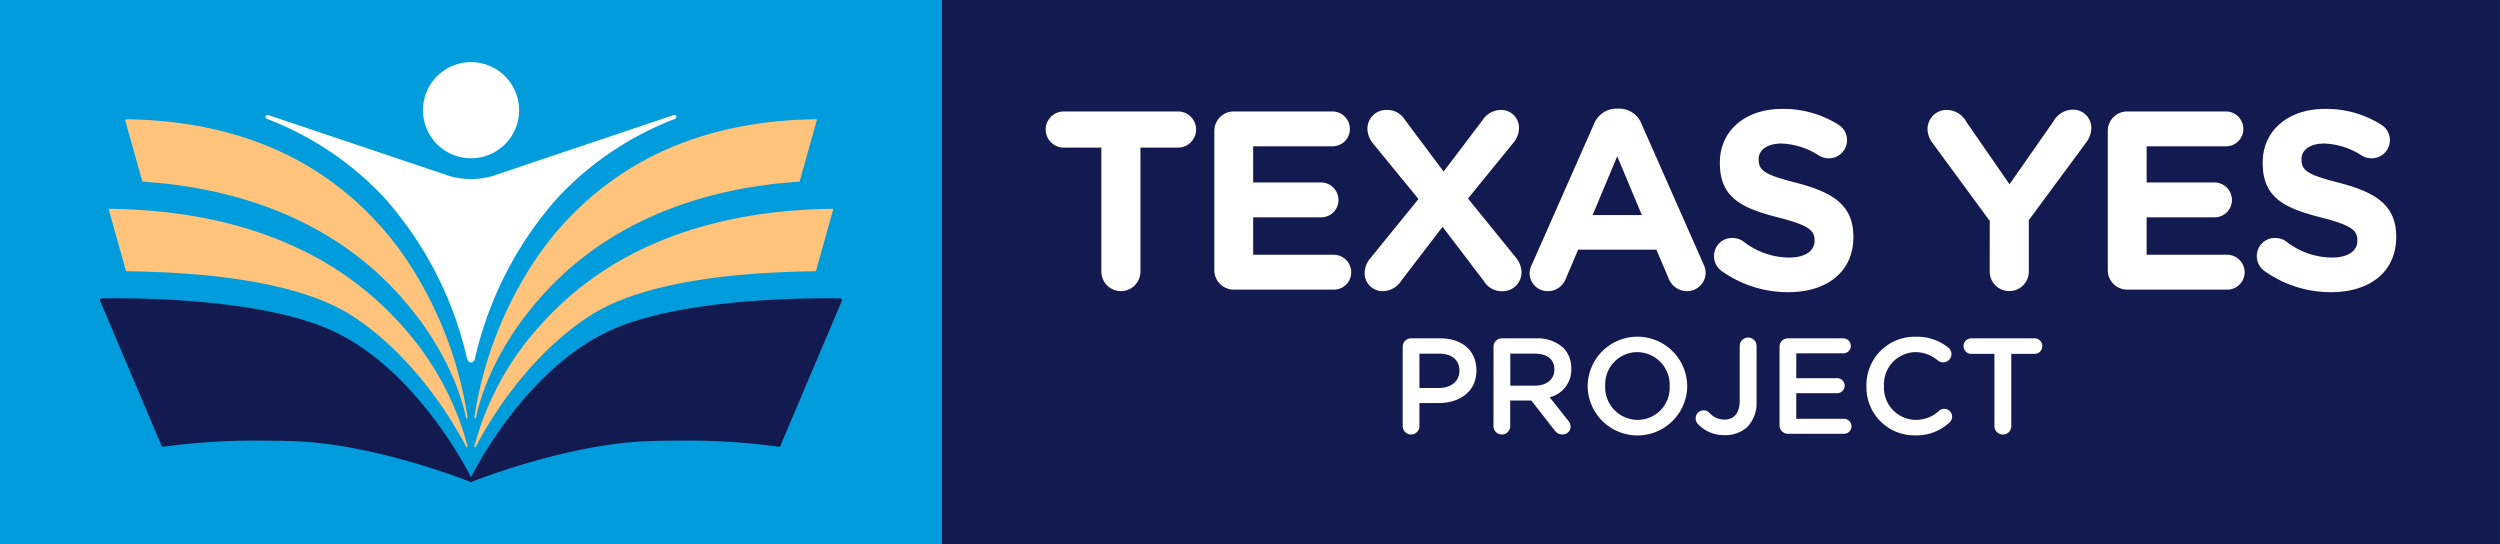
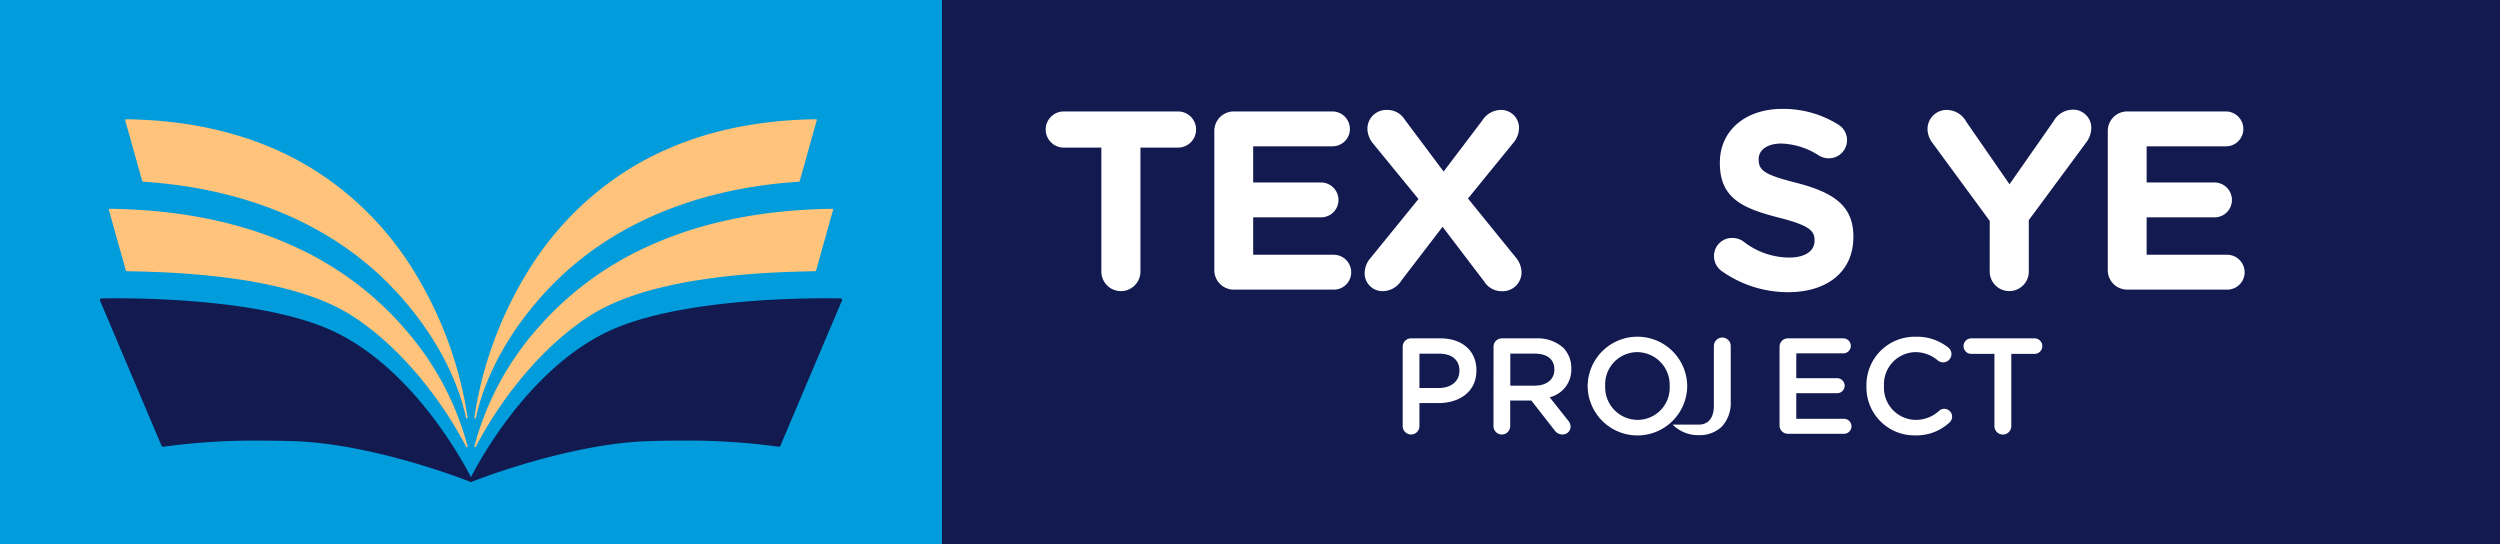
<svg xmlns="http://www.w3.org/2000/svg" id="Group_429" data-name="Group 429" width="382.517" height="83.242" viewBox="0 0 382.517 83.242">
  <rect x="0" y="0" width="382.517" height="83.242" fill="#333333" stroke="none" />
  <defs>
    <clipPath id="clip-path">
      <rect id="Rectangle_143" data-name="Rectangle 143" width="382.517" height="83.242" fill="none" />
    </clipPath>
  </defs>
  <rect id="Rectangle_141" data-name="Rectangle 141" width="238.391" height="83.242" transform="translate(144.126 0)" fill="#121a50" />
  <g id="Group_428" data-name="Group 428" transform="translate(0 0)">
    <g id="Group_427" data-name="Group 427" clip-path="url(#clip-path)">
      <path id="Path_18" data-name="Path 18" d="M223.574,28.451h-5.75a2.765,2.765,0,0,1,0-5.53h17.482a2.765,2.765,0,0,1,0,5.53h-5.75V47.419a2.991,2.991,0,1,1-5.982,0Z" transform="translate(-55.06 -5.868)" fill="#fff" />
      <path id="Path_19" data-name="Path 19" d="M249.737,47.185V25.919a2.972,2.972,0,0,1,2.992-3H267.8a2.69,2.69,0,0,1,2.681,2.687,2.656,2.656,0,0,1-2.681,2.648h-12.12v5.531h10.372a2.69,2.69,0,0,1,2.681,2.688,2.657,2.657,0,0,1-2.681,2.649H255.681v5.725H268a2.689,2.689,0,0,1,2.681,2.687A2.656,2.656,0,0,1,268,50.184H252.729a2.973,2.973,0,0,1-2.992-3" transform="translate(-63.936 -5.868)" fill="#fff" />
      <path id="Path_20" data-name="Path 20" d="M281.543,45.275l7.342-9.036-6.915-8.451a3.673,3.673,0,0,1-.894-2.22,2.883,2.883,0,0,1,2.953-2.96,3.137,3.137,0,0,1,2.758,1.48l5.944,7.945,5.906-7.789a3.411,3.411,0,0,1,2.913-1.636,2.735,2.735,0,0,1,2.719,2.765,3.569,3.569,0,0,1-.894,2.3l-6.915,8.49,7.3,9a3.67,3.67,0,0,1,.894,2.22,2.883,2.883,0,0,1-2.952,2.96,3.137,3.137,0,0,1-2.759-1.48l-6.371-8.374L286.282,48.7a3.412,3.412,0,0,1-2.913,1.636,2.735,2.735,0,0,1-2.719-2.765,3.568,3.568,0,0,1,.894-2.3" transform="translate(-71.85 -5.788)" fill="#fff" />
-       <path id="Path_21" data-name="Path 21" d="M314.938,46.181l9.478-21.46a3.7,3.7,0,0,1,3.5-2.376h.35a3.646,3.646,0,0,1,3.457,2.376l9.479,21.46a2.935,2.935,0,0,1,.31,1.207,2.839,2.839,0,0,1-2.835,2.882,3.046,3.046,0,0,1-2.875-2.065l-1.826-4.283H322.009L320.1,48.4a2.937,2.937,0,0,1-2.758,1.87,2.756,2.756,0,0,1-2.759-2.8,3.2,3.2,0,0,1,.35-1.286m16.821-7.556-3.768-9-3.768,9Z" transform="translate(-80.539 -5.721)" fill="#fff" />
      <path id="Path_22" data-name="Path 22" d="M353.624,47.168a2.8,2.8,0,0,1-1.127-2.259,2.756,2.756,0,0,1,2.8-2.765,2.871,2.871,0,0,1,1.71.545,11.448,11.448,0,0,0,6.954,2.454c2.447,0,3.923-.974,3.923-2.57v-.078c0-1.519-.931-2.3-5.477-3.466-5.478-1.4-9.013-2.922-9.013-8.335v-.078c0-4.947,3.962-8.218,9.518-8.218a15.758,15.758,0,0,1,8.624,2.415,2.777,2.777,0,0,1-1.476,5.141,2.868,2.868,0,0,1-1.516-.428,11.286,11.286,0,0,0-5.711-1.831c-2.292,0-3.5,1.051-3.5,2.376v.078c0,1.792,1.165,2.376,5.866,3.583,5.516,1.441,8.624,3.428,8.624,8.179v.078c0,5.413-4.118,8.451-9.984,8.451a17.52,17.52,0,0,1-10.217-3.271" transform="translate(-90.244 -5.734)" fill="#fff" />
      <path id="Path_23" data-name="Path 23" d="M405.928,39.575l-8.78-11.957a3.557,3.557,0,0,1-.738-2.142,2.923,2.923,0,0,1,2.991-2.882,3.442,3.442,0,0,1,2.953,1.831l6.6,9.542,6.721-9.62a3.427,3.427,0,0,1,2.875-1.792,2.776,2.776,0,0,1,2.913,2.921,3.734,3.734,0,0,1-.777,2.1l-8.78,11.879v7.867a2.991,2.991,0,1,1-5.982,0Z" transform="translate(-101.486 -5.774)" fill="#fff" />
      <path id="Path_24" data-name="Path 24" d="M433.482,47.185V25.919a2.972,2.972,0,0,1,2.992-3h15.072a2.69,2.69,0,0,1,2.681,2.687,2.656,2.656,0,0,1-2.681,2.648h-12.12v5.531H449.8a2.69,2.69,0,0,1,2.681,2.688,2.657,2.657,0,0,1-2.681,2.649H439.426v5.725h12.314a2.688,2.688,0,0,1,2.68,2.687,2.656,2.656,0,0,1-2.68,2.649H436.474a2.973,2.973,0,0,1-2.992-3" transform="translate(-110.977 -5.868)" fill="#fff" />
-       <path id="Path_25" data-name="Path 25" d="M465.258,47.168a2.8,2.8,0,0,1-1.126-2.259,2.756,2.756,0,0,1,2.8-2.765,2.869,2.869,0,0,1,1.71.545,11.449,11.449,0,0,0,6.954,2.454c2.447,0,3.924-.974,3.924-2.57v-.078c0-1.519-.932-2.3-5.478-3.466-5.478-1.4-9.013-2.922-9.013-8.335v-.078c0-4.947,3.962-8.218,9.518-8.218a15.754,15.754,0,0,1,8.624,2.415,2.776,2.776,0,0,1-1.476,5.141,2.87,2.87,0,0,1-1.516-.428,11.286,11.286,0,0,0-5.71-1.831c-2.293,0-3.5,1.051-3.5,2.376v.078c0,1.792,1.166,2.376,5.866,3.583,5.517,1.441,8.624,3.428,8.624,8.179v.078c0,5.413-4.118,8.451-9.983,8.451a17.521,17.521,0,0,1-10.218-3.271" transform="translate(-118.824 -5.734)" fill="#fff" />
      <path id="Path_26" data-name="Path 26" d="M288.476,70.879a1.272,1.272,0,0,1,1.29-1.293h4.454c3.413,0,5.535,1.94,5.535,4.879v.042c0,3.274-2.622,4.984-5.827,4.984h-2.893v3.524a1.28,1.28,0,0,1-2.56,0Zm5.536,6.3c1.935,0,3.143-1.085,3.143-2.607v-.042c0-1.71-1.228-2.606-3.143-2.606h-2.976v5.255Z" transform="translate(-73.854 -17.815)" fill="#fff" />
      <path id="Path_27" data-name="Path 27" d="M307.159,70.879a1.272,1.272,0,0,1,1.29-1.293h5.2a5.864,5.864,0,0,1,4.2,1.46,4.417,4.417,0,0,1,1.206,3.149v.042a4.319,4.319,0,0,1-3.309,4.359l2.789,3.524a1.487,1.487,0,0,1,.416.98,1.209,1.209,0,0,1-1.228,1.189,1.462,1.462,0,0,1-1.249-.667l-3.538-4.525h-3.226v3.92a1.28,1.28,0,0,1-2.56,0Zm6.306,5.943c1.831,0,3-.959,3-2.44V74.34c0-1.564-1.125-2.418-3.018-2.418h-3.725v4.9Z" transform="translate(-78.637 -17.815)" fill="#fff" />
      <path id="Path_28" data-name="Path 28" d="M326.514,76.84V76.8a7.617,7.617,0,0,1,15.233-.042V76.8a7.617,7.617,0,0,1-15.233.042m12.549,0V76.8a5,5,0,0,0-4.953-5.192,4.928,4.928,0,0,0-4.912,5.151V76.8a4.98,4.98,0,0,0,4.953,5.172,4.91,4.91,0,0,0,4.911-5.131" transform="translate(-83.592 -17.729)" fill="#fff" />
-       <path id="Path_29" data-name="Path 29" d="M349.159,82.75a1.347,1.347,0,0,1-.437-.96,1.218,1.218,0,0,1,1.228-1.23,1.156,1.156,0,0,1,.791.292,3.109,3.109,0,0,0,2.373,1.126c1.415,0,2.352-.918,2.352-2.878V70.717a1.29,1.29,0,0,1,2.58,0v8.467a5.3,5.3,0,0,1-1.373,3.878,4.856,4.856,0,0,1-3.538,1.293,5.425,5.425,0,0,1-3.975-1.606" transform="translate(-89.278 -17.779)" fill="#fff" />
+       <path id="Path_29" data-name="Path 29" d="M349.159,82.75c1.415,0,2.352-.918,2.352-2.878V70.717a1.29,1.29,0,0,1,2.58,0v8.467a5.3,5.3,0,0,1-1.373,3.878,4.856,4.856,0,0,1-3.538,1.293,5.425,5.425,0,0,1-3.975-1.606" transform="translate(-89.278 -17.779)" fill="#fff" />
      <path id="Path_30" data-name="Path 30" d="M365.979,82.89V70.878a1.272,1.272,0,0,1,1.29-1.293h8.47a1.157,1.157,0,0,1,1.145,1.147,1.143,1.143,0,0,1-1.145,1.147h-7.2v3.8H374.8a1.161,1.161,0,0,1,1.145,1.168,1.139,1.139,0,0,1-1.145,1.126h-6.264v3.92h7.305a1.155,1.155,0,0,1,1.144,1.146,1.142,1.142,0,0,1-1.144,1.147h-8.574a1.272,1.272,0,0,1-1.29-1.293" transform="translate(-93.696 -17.815)" fill="#fff" />
      <path id="Path_31" data-name="Path 31" d="M383.851,76.84V76.8a7.379,7.379,0,0,1,7.513-7.548,7.63,7.63,0,0,1,4.994,1.647,1.283,1.283,0,0,1,.5,1.022,1.279,1.279,0,0,1-2.04,1,5.28,5.28,0,0,0-3.475-1.313,4.909,4.909,0,0,0-4.808,5.151V76.8a4.915,4.915,0,0,0,4.808,5.172,5.216,5.216,0,0,0,3.642-1.4,1.162,1.162,0,0,1,.77-.292,1.2,1.2,0,0,1,.791,2.105,7.433,7.433,0,0,1-5.286,1.96,7.334,7.334,0,0,1-7.409-7.507" transform="translate(-98.271 -17.729)" fill="#fff" />
      <path id="Path_32" data-name="Path 32" d="M408.545,71.963h-3.538a1.189,1.189,0,0,1,0-2.378h9.676a1.189,1.189,0,0,1,0,2.378h-3.558V83.015a1.29,1.29,0,0,1-2.58,0Z" transform="translate(-103.384 -17.815)" fill="#fff" />
      <rect id="Rectangle_142" data-name="Rectangle 142" width="144.125" height="83.242" fill="#009cdc" />
      <path id="Path_33" data-name="Path 33" d="M67.68,61.321a49.1,49.1,0,0,0-16.61-12.466c-8.138-3.8-17.754-5.785-28.579-5.915h0a.113.113,0,0,0-.092.045.118.118,0,0,0-.02.1l2.611,9.321a.115.115,0,0,0,.109.084l.787.018c5.812.127,23.5.513,33.274,6.532,6.717,4.136,13.407,11.733,17.9,20.322a.118.118,0,0,0,.141.057.118.118,0,0,0,.075-.133A44.538,44.538,0,0,0,67.68,61.321" transform="translate(-5.728 -10.993)" fill="#ffc37b" />
      <path id="Path_34" data-name="Path 34" d="M69.8,47.572A47.732,47.732,0,0,0,54.053,31.9c-7.883-4.762-17.371-7.243-28.2-7.374a.114.114,0,0,0-.093.045.117.117,0,0,0-.02.1L28.353,34a.114.114,0,0,0,.1.084C43.194,35.025,55.75,40,64.768,48.457c6.706,6.293,11.495,14.224,13.137,21.762a.115.115,0,0,0,.113.091h.019a.115.115,0,0,0,.1-.126A59.454,59.454,0,0,0,69.8,47.572" transform="translate(-6.589 -6.28)" fill="#ffc37b" />
      <path id="Path_35" data-name="Path 35" d="M107.15,61.321a49.09,49.09,0,0,1,16.61-12.466c8.138-3.8,17.755-5.785,28.578-5.915h0a.112.112,0,0,1,.092.045.118.118,0,0,1,.02.1l-2.611,9.321a.114.114,0,0,1-.108.084l-.787.018c-5.812.127-23.5.513-33.274,6.532-6.717,4.136-13.408,11.733-17.9,20.322a.113.113,0,0,1-.1.062.108.108,0,0,1-.039-.006.118.118,0,0,1-.075-.133,44.527,44.527,0,0,1,9.591-17.967" transform="translate(-24.976 -10.993)" fill="#ffc37b" />
      <path id="Path_36" data-name="Path 36" d="M105.888,47.572A47.732,47.732,0,0,1,121.637,31.9c7.883-4.762,17.37-7.243,28.2-7.374a.114.114,0,0,1,.093.045.117.117,0,0,1,.02.1L147.337,34a.114.114,0,0,1-.1.084C132.5,35.025,119.94,40,110.922,48.457c-6.706,6.293-11.495,14.224-13.137,21.762a.115.115,0,0,1-.113.091h-.019a.115.115,0,0,1-.1-.126,59.454,59.454,0,0,1,8.331-22.61" transform="translate(-24.976 -6.28)" fill="#ffc37b" />
      <path id="Path_37" data-name="Path 37" d="M77.521,89.109c-.823-1.663-8.4-16.418-20.82-22.516-9.647-4.735-26.778-5.247-33.7-5.247-1.395,0-2.223.022-2.231.022a.231.231,0,0,0-.207.322l9.42,22.228a.231.231,0,0,0,.214.141.217.217,0,0,0,.038,0,102.72,102.72,0,0,1,15.095-.934c1.6,0,3.243.027,4.876.08,12.42.405,26.874,6.165,27.019,6.223a.232.232,0,0,0,.294-.318" transform="translate(-5.261 -15.705)" fill="#121a50" />
      <path id="Path_38" data-name="Path 38" d="M96.624,89.369a.232.232,0,0,0,.17.074.22.22,0,0,0,.086-.017c.144-.058,14.6-5.817,27.018-6.223,1.634-.054,3.274-.08,4.876-.08a102.708,102.708,0,0,1,15.095.934.228.228,0,0,0,.252-.138l9.42-22.228a.232.232,0,0,0-.207-.322c-.008,0-.837-.023-2.232-.023-6.918,0-24.049.511-33.7,5.247-12.422,6.1-20,20.854-20.821,22.516a.232.232,0,0,0,.038.26" transform="translate(-24.721 -15.705)" fill="#121a50" />
-       <path id="Path_39" data-name="Path 39" d="M101.7,20.149a7.357,7.357,0,1,1-7.357-7.374,7.366,7.366,0,0,1,7.357,7.374" transform="translate(-22.271 -3.271)" fill="#fff" />
-       <path id="Path_40" data-name="Path 40" d="M117.048,23.652l-27.824,9.36a12.11,12.11,0,0,1-6.359,0l-27.824-9.36c-.373-.174-.646.418-.175.6A48.033,48.033,0,0,1,72.633,36.139,55.5,55.5,0,0,1,85.289,60.287c.185.8.288,1.211.769,1.211s.557-.41.742-1.211A55.5,55.5,0,0,1,99.456,36.139a48.033,48.033,0,0,1,17.767-11.887c.471-.182.2-.774-.175-.6" transform="translate(-13.982 -6.047)" fill="#fff" />
    </g>
  </g>
</svg>